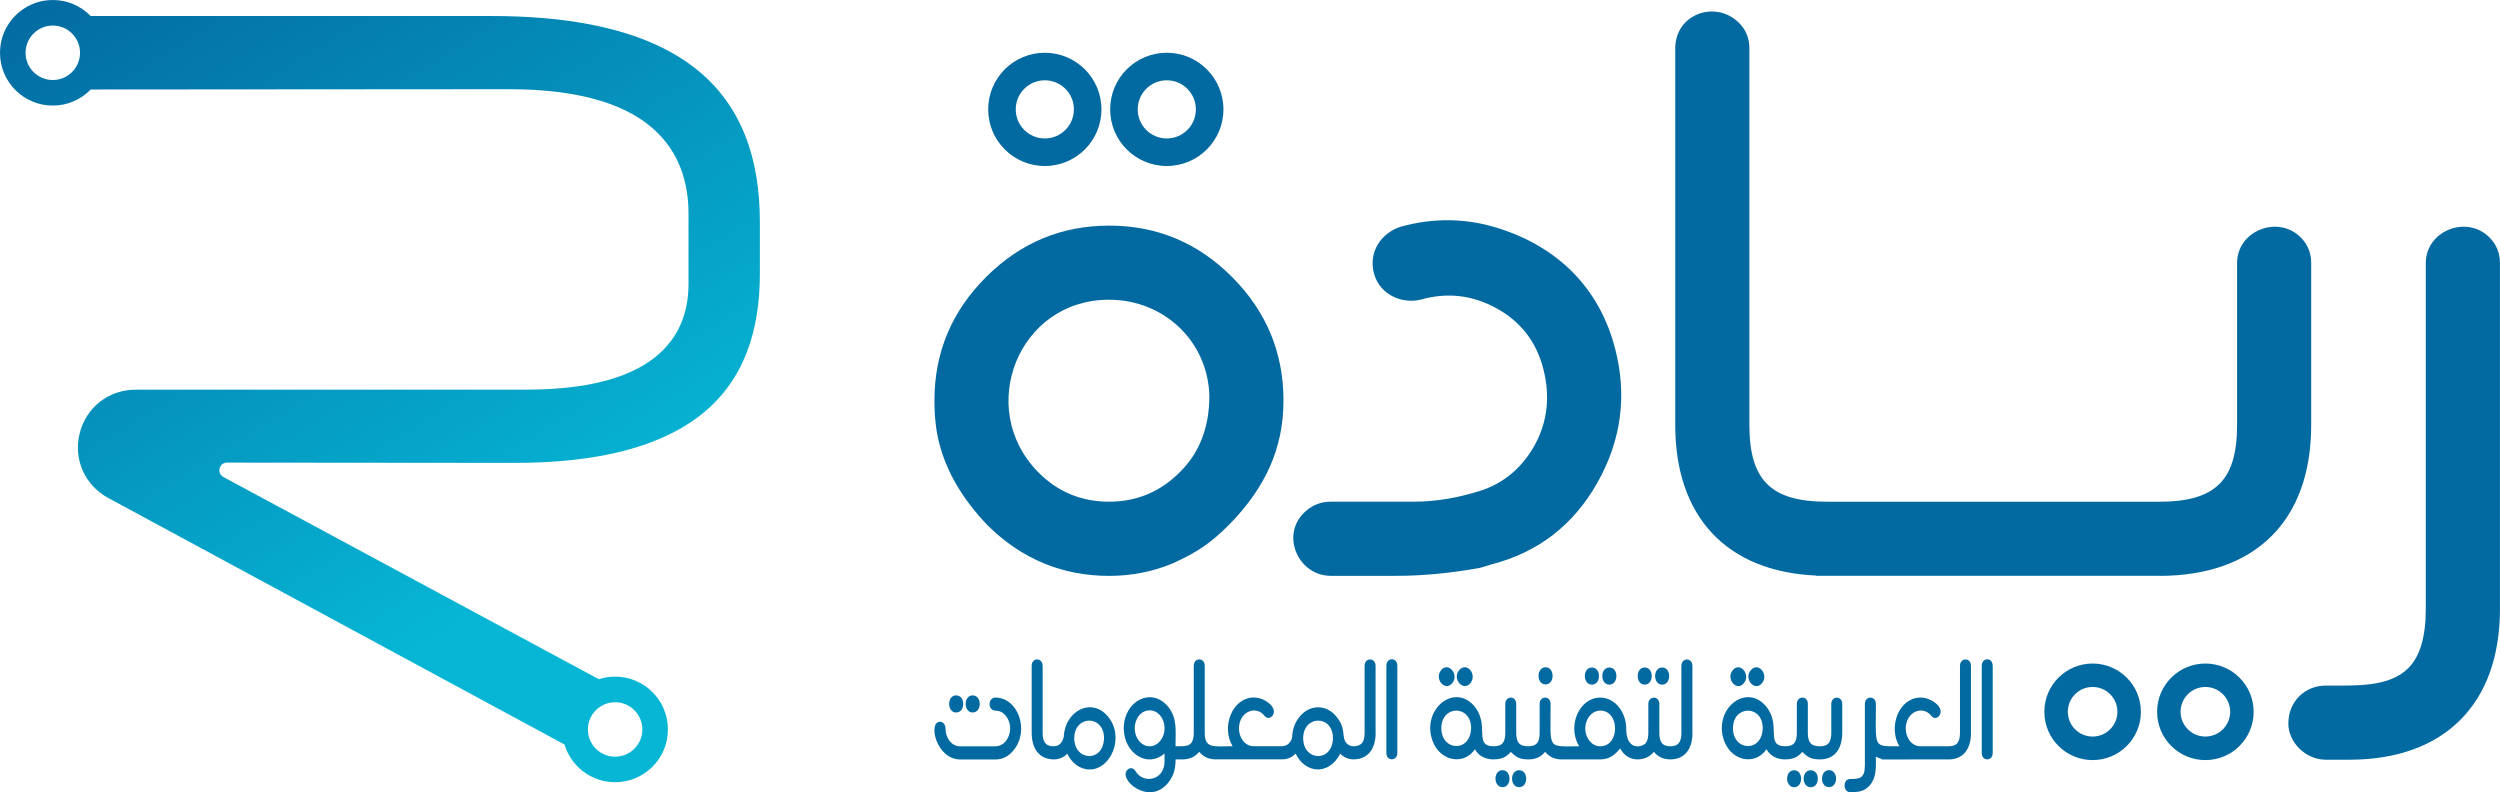
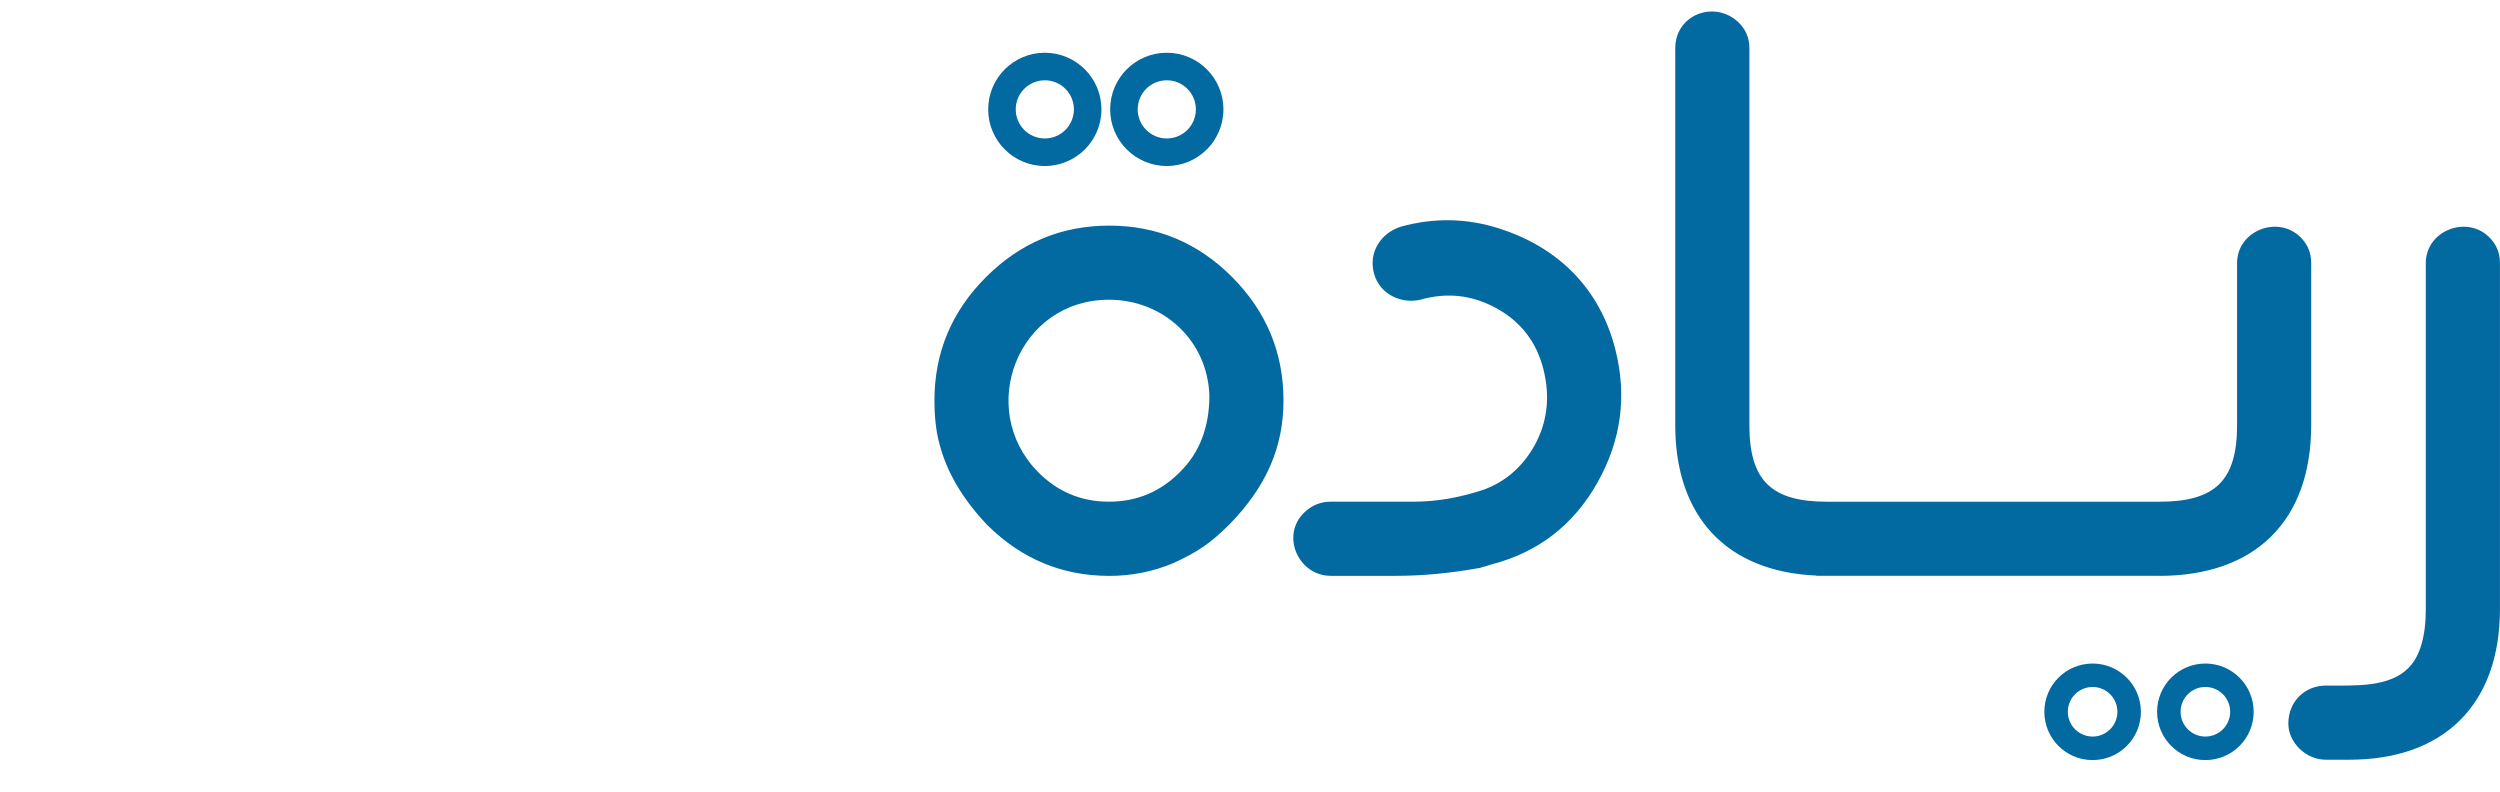
<svg xmlns="http://www.w3.org/2000/svg" id="Layer_2" data-name="Layer 2" viewBox="0 0 553.59 175.45">
  <defs>
    <style>
      .cls-1 {
        fill: url(#linear-gradient);
      }

      .cls-1, .cls-2 {
        fill-rule: evenodd;
      }

      .cls-2 {
        fill: #0369a1;
      }
    </style>
    <linearGradient id="linear-gradient" x1="36.78" y1="940.05" x2="126.47" y2="794.1" gradientTransform="translate(0 917.45) scale(1 -1)" gradientUnits="userSpaceOnUse">
      <stop offset="0" stop-color="#0369a1" />
      <stop offset="1" stop-color="#06b6d4" />
    </linearGradient>
  </defs>
  <g id="Layer_1-2" data-name="Layer 1">
    <g>
-       <path class="cls-1" d="M11.69,5.66c3.33,0,6.03,2.7,6.03,6.03s-2.7,6.03-6.03,6.03-6.03-2.7-6.03-6.03,2.7-6.03,6.03-6.03Zm124.52,149.84c3.33,0,6.03,2.7,6.03,6.03s-2.7,6.03-6.03,6.03-6.03-2.7-6.03-6.03,2.7-6.03,6.03-6.03ZM50.28,102.44l63.67,.06c13.6,0,30.08-1.9,41.16-10.57,9.87-7.72,13.15-19.06,13.15-31.25v-11.56c0-13.3-3.61-25.64-14.39-34.06-12.1-9.44-30.07-11.51-44.92-11.51H20.08C17.96,1.36,14.98,0,11.69,0,5.23,0,0,5.23,0,11.69s5.23,11.69,11.69,11.69c3.3,0,6.27-1.37,8.4-3.56l92.38-.07c9.61,0,21.13,1.18,29.35,6.6,7.37,4.88,10.64,12.19,10.64,20.93v15.67c0,7.68-3.22,13.82-9.81,17.83-7.5,4.57-17.94,5.51-26.53,5.51H30.01c-5.92,0-10.91,3.89-12.36,9.62-1.45,5.74,1.1,11.53,6.3,14.35l101.06,54.61c1.44,4.82,5.91,8.34,11.2,8.34,6.46,0,11.69-5.23,11.69-11.69s-5.23-11.69-11.69-11.69c-1.26,0-2.47,.2-3.61,.57L49.47,105.63c-.69-.38-1.04-1.15-.84-1.92,.19-.77,.86-1.28,1.65-1.28h0Z" />
      <path class="cls-2" d="M267.8,87.6c-.37-12.07-10.08-21.23-22.23-21.23-20.14,0-29.5,24.08-15.75,38.11,4.32,4.4,9.57,6.61,15.75,6.61s11.46-2.22,15.82-6.67c4.27-4.27,6.41-9.88,6.41-16.82h0Zm285.78,47.25c0,21.15-12.42,33.38-33.37,33.38h-5.21c-4.44,0-8.28-3.84-8.28-8.01,0-4.96,3.74-8.41,8.28-8.41,6.78,0,14.03,.39,18.29-3.87,2.58-2.58,3.87-6.94,3.87-13.08V58.23c0-7.12,9.05-10.71,14.08-5.67,1.56,1.56,2.34,3.45,2.34,5.67v76.62Zm-75.43-7.34h-75.96v-.06c-19.9-.87-31.23-13.09-31.23-33.32V10.71c0-7.56,8.76-10.71,13.95-5.81,1.65,1.56,2.47,3.49,2.47,5.81V94.14c0,12.3,4.87,16.96,17.22,16.96h73.55c12.34,0,17.22-4.65,17.22-16.96V58.23c0-7.14,9.05-10.7,14.08-5.67,1.56,1.56,2.33,3.45,2.33,5.67v35.91c0,21.28-12.47,33.38-33.63,33.38Zm-183.47,0c-7.21,0-11.18-9.01-5.81-14.08,1.65-1.56,3.58-2.34,5.81-2.34h18.42c4.98,0,10.15-.89,15.48-2.67,4.81-1.78,8.54-5.03,11.21-9.75,2.85-5.16,3.51-10.77,2-16.82-1.51-6.05-4.96-10.57-10.35-13.55-5.38-2.98-11.01-3.62-16.89-1.94-4.05,.97-8.96-1.02-10.28-5.74-1.32-4.72,1.51-9.01,5.87-10.41,7.39-2.05,14.68-1.92,21.89,.4,12.94,4.16,22.16,13.15,25.63,26.63,2.67,10.37,1.36,20.25-3.94,29.64-5.29,9.39-13.1,15.42-23.43,18.09-.8,.27-1.69,.53-2.67,.8-6.5,1.16-12.64,1.74-18.42,1.74h-14.55Zm-22.35-11.48c-4.32,4.32-7.08,6.17-12.55,8.68-4.45,1.87-9.17,2.81-14.15,2.81-10.41,0-19.4-3.74-26.96-11.21-5.52-5.79-9.08-11.84-10.68-18.16-.71-2.67-1.07-5.83-1.07-9.48,0-10.59,3.8-19.69,11.41-27.3,7.61-7.61,16.71-11.41,27.3-11.41s19.67,3.81,27.23,11.41c7.56,7.61,11.35,16.71,11.35,27.3s-3.96,19.18-11.88,27.37ZM231.36,11.68c6.92,0,12.54,5.61,12.54,12.54s-5.61,12.54-12.54,12.54-12.54-5.61-12.54-12.54,5.61-12.54,12.54-12.54Zm0,6.1c3.56,0,6.44,2.88,6.44,6.44s-2.88,6.44-6.44,6.44-6.44-2.88-6.44-6.44,2.88-6.44,6.44-6.44Zm27.01-6.1c6.92,0,12.54,5.61,12.54,12.54s-5.61,12.54-12.54,12.54-12.54-5.61-12.54-12.54,5.61-12.54,12.54-12.54Zm0,6.1c3.56,0,6.44,2.88,6.44,6.44s-2.88,6.44-6.44,6.44-6.44-2.88-6.44-6.44,2.88-6.44,6.44-6.44Zm205.01,129.15c5.9,0,10.69,4.78,10.69,10.69s-4.78,10.69-10.69,10.69-10.69-4.79-10.69-10.69,4.78-10.69,10.69-10.69Zm0,5.19c3.04,0,5.49,2.46,5.49,5.49s-2.46,5.49-5.49,5.49-5.49-2.46-5.49-5.49,2.46-5.49,5.49-5.49Zm24.97-5.19c5.9,0,10.69,4.78,10.69,10.69s-4.78,10.69-10.69,10.69-10.69-4.79-10.69-10.69,4.78-10.69,10.69-10.69Zm0,5.19c3.03,0,5.49,2.46,5.49,5.49s-2.46,5.49-5.49,5.49-5.49-2.46-5.49-5.49,2.46-5.49,5.49-5.49Z" />
-       <path class="cls-2" d="M220.41,165.26c2.88,0,4.38-4.23,2.31-6.75-1.45-1.74-2.44-.68-3.23-1.57-.75-.85-.32-2.47,.92-2.47,5.02,0,7.65,7.26,4.03,11.67-1.11,1.36-2.46,2.04-4.03,2.04h-7.76c-5.36,0-7.22-8.36-4.5-8.36,.77,0,1.22,.76,1.22,1.52,0,1.92,1.2,3.93,3.29,3.93h7.76Zm218.42-17.8c0-1.97,2.43-1.95,2.43,0v19.26c0,1.88-2.43,1.94-2.43,0v-19.26Zm-2.38,14.79c0,3.24-1.4,5.76-4.67,5.91h0s-15.14,.01-15.14,.01v-.14c-.46-.1-.87-.26-1.25-.48,0,2.35,.16,4.57-1.32,6.31-1.23,1.45-2.61,1.55-4.4,1.55-1.59,0-1.64-2.91,0-2.91,2.11,0,3.28-.13,3.28-3.01v-13.61c0-1.84,2.44-1.91,2.44,0,0,9.86-.74,9.37,5.2,9.37-2.56-4.24-.13-10.79,4.73-10.79,2.47,0,5.48,2.39,4.05,4.1-.42,.5-1.19,.64-1.73-.06-1.86-2.41-5.64-.91-5.64,2.82,0,2.09,1.35,3.93,3.27,3.93h6.19c1.98,0,2.55-1.03,2.55-3.01v-14.79c0-1.89,2.43-1.92,2.43,0v14.79h0Zm-31.44,8.29c2.08,0,2.08,3.76,0,3.76s-2.08-3.76,0-3.76Zm-2.05-5.28c1.98,0,2.55-1.03,2.55-3.01v-6.36c0-1.85,2.43-1.89,2.43,0v6.36c0,3.29-1.45,5.82-4.79,5.91h0c-2.03,0-2.74-.39-3.94-1.56-.04-.04-.07-.07-.1-.12-1.08,1.29-2.2,1.68-4.03,1.68h0c-1.75-.07-3.12-.85-3.92-2.25-2.62,3.9-8.5,2.55-9.7-2.96-1.41-6.49,5.42-11.57,9.62-6.52,3.44,4.14-.3,8.82,4.27,8.82,1.98,0,2.53-1.03,2.53-3.01v-6.36c0-1.84,2.44-1.91,2.44,0v6.36c0,2.08,.62,3.01,2.63,3.01h0Zm-5.66,5.3c2.04,0,2.04,3.76,0,3.76s-2.14-3.76,0-3.76Zm3.67,0c2.08,0,2.08,3.76,0,3.76s-2.11-3.76,0-3.76Zm-10.64-9.47c-.13-5.06-6.59-4.94-6.59,.18s6.59,5.44,6.59-.18Zm-4.19-9.79c-1.6,1.92-4.05-.98-2.44-2.91,1.6-1.92,4.05,.98,2.44,2.91Zm4.01,0c-1.6,1.92-4.12-.99-2.45-2.91,1.67-1.92,4.05,1,2.45,2.91Zm-15.37,10.95c0,3.29-1.45,5.82-4.79,5.91h0s-.2,0-.2,0h0c-1.6-.05-2.66-.6-3.56-1.68-.9,1.08-1.97,1.63-3.56,1.68h0s-.2,0-.2,0h0c-1.61-.07-2.85-.88-3.72-2.44-1.22,1.54-2.48,2.44-4.39,2.44h-8.75c-1.55-.08-2.58-.63-3.46-1.68-.9,1.08-1.96,1.63-3.56,1.68h0c-2.03,0-2.74-.39-3.94-1.56-.04-.04-.07-.07-.1-.12-1.08,1.29-2.21,1.68-4.04,1.68h0c-1.75-.07-3.12-.85-3.92-2.25-2.6,3.89-8.5,2.56-9.7-2.96-1.41-6.49,5.42-11.57,9.62-6.52,3.44,4.14-.31,8.82,4.28,8.82,1.97,0,2.53-1.03,2.53-3.01v-6.36c0-1.84,2.43-1.91,2.43,0v6.36c0,2.08,.62,3.01,2.63,3.01s2.55-1.03,2.55-3.01v-6.36c0-1.85,2.43-1.89,2.43,0,0,10.27-.87,9.38,6.31,9.38-2.74-4.62,.11-10.79,4.67-10.79,3.4,0,5.76,3.38,5.76,6.86,0,5.07,3.57,4.13,4.32,3.23,.39-.47,.58-1.24,.58-2.31v-6.36c0-1.85,2.44-1.89,2.44,0v6.36c0,1.87,.52,3.01,2.43,3.01s2.45-1.13,2.45-3.01v-14.79c0-1.89,2.44-1.92,2.44,0v14.79h0Zm-10.58-10.65c-2.07,0-2.08-3.79,0-3.79s2.07,3.79,0,3.79Zm3.86,0c-2.07,0-2.08-3.79,0-3.79s2.07,3.79,0,3.79Zm-13.69,13.65c4.35,0,4.35-7.9,0-7.9-2.93,0-4.47,4.23-2.35,6.75,.65,.77,1.43,1.16,2.35,1.16Zm-1.86-13.65c-2.08,0-2.11-3.79,0-3.79s2.06,3.79,0,3.79Zm3.86,0c-2.08,0-2.11-3.79,0-3.79s2.05,3.79,0,3.79Zm-14.13-3.84c2.08,0,2.08,3.79,0,3.79s-2.08-3.79,0-3.79Zm-9.52,22.79c2.04,0,2.04,3.76,0,3.76s-2.14-3.76,0-3.76Zm3.67,0c2.08,0,2.08,3.76,0,3.76s-2.11-3.76,0-3.76Zm-10.64-9.47c-.13-5.06-6.59-4.94-6.59,.18s6.59,5.44,6.59-.18Zm-4.19-9.79c-1.6,1.92-4.05-.98-2.43-2.91,1.6-1.92,4.05,.98,2.43,2.91Zm4.02,0c-1.6,1.92-4.12-.99-2.45-2.91s4.05,1,2.45,2.91Zm-18.59-3.84c0-1.97,2.43-1.95,2.43,0v19.26c0,1.88-2.43,1.94-2.43,0v-19.26Zm-2.37,14.79c0,3.29-1.45,5.82-4.79,5.91h0s-.2,0-.2,0h0c-1.15-.05-2.1-.47-2.85-1.26-2.56,4.9-7.74,4.42-9.88-.02-.74,.78-1.66,1.2-2.77,1.27h0c-5.05,.01-10.09,.01-15.14,.01h0c-1.54-.08-2.57-.63-3.44-1.68-.89,1.06-1.93,1.62-3.5,1.68h0s-1.74,0-1.74,0c0,2.04-.36,3.58-1.64,5.18-4.27,5.35-11.47-1-8.88-2.99,.64-.5,1.34-.14,1.71,.49,1.63,2.76,6.37,2.09,6.37-2.28v-1.7c-3.88,3.36-9.03-.15-9.03-5.58,0-6.01,6.09-9.24,9.77-4.84,2.13,2.54,1.69,5.38,1.69,8.81,2.37,0,4.04,.27,4.04-3.01v-14.79c0-1.89,2.43-1.92,2.43,0v14.79c0,3.64,2.01,3.01,6.17,3.01-2.56-4.24-.13-10.79,4.73-10.79,2.47,0,5.48,2.39,4.05,4.1-.41,.5-1.19,.64-1.73-.06-1.86-2.41-5.64-.91-5.64,2.82,0,2.09,1.35,3.93,3.27,3.93h6.19c1.39,0,2.17-1.06,2.32-2.1,.07-1.72,.63-3.22,1.7-4.5,2.25-2.69,5.83-2.7,8.07,0,2.08,2.5,1.28,4.16,1.94,5.45,.86,1.68,3.08,1.27,3.75,.46,.39-.47,.58-1.24,.58-2.31v-14.79c0-1.89,2.43-1.92,2.43,0v14.79h0Zm-9.46,1.06c-.13-5.06-6.59-4.94-6.59,.18s6.59,5.44,6.59-.18Zm-38.25,.76c2.07-2.55,.59-6.77-2.34-6.77s-4.4,4.22-2.34,6.77c1.29,1.59,3.38,1.59,4.67,0h0Zm-12.44-.76c-.13-5.06-6.59-4.94-6.59,.18s6.59,5.44,6.59-.18Zm-8.91-.16c.22-5.7,6.16-8.84,9.78-4.48,3.79,4.56,.64,11.73-4.04,11.73-2.24,0-4-1.49-4.97-3.5-.76,.81-1.73,1.23-2.89,1.27h0s-.2,0-.2,0h0c-3.34-.1-4.79-2.63-4.79-5.92v-14.79c0-1.94,2.43-1.88,2.43,0v14.79c0,1.86,.52,3.01,2.44,3.01,1.34,0,1.95-.95,2.23-2.1Zm-20.17-9.16c2.08,0,2.08,3.79,0,3.79s-2.08-3.79,0-3.79Zm-3.66,0c2.08,0,2.08,3.79,0,3.79s-2.08-3.79,0-3.79Z" />
    </g>
  </g>
</svg>